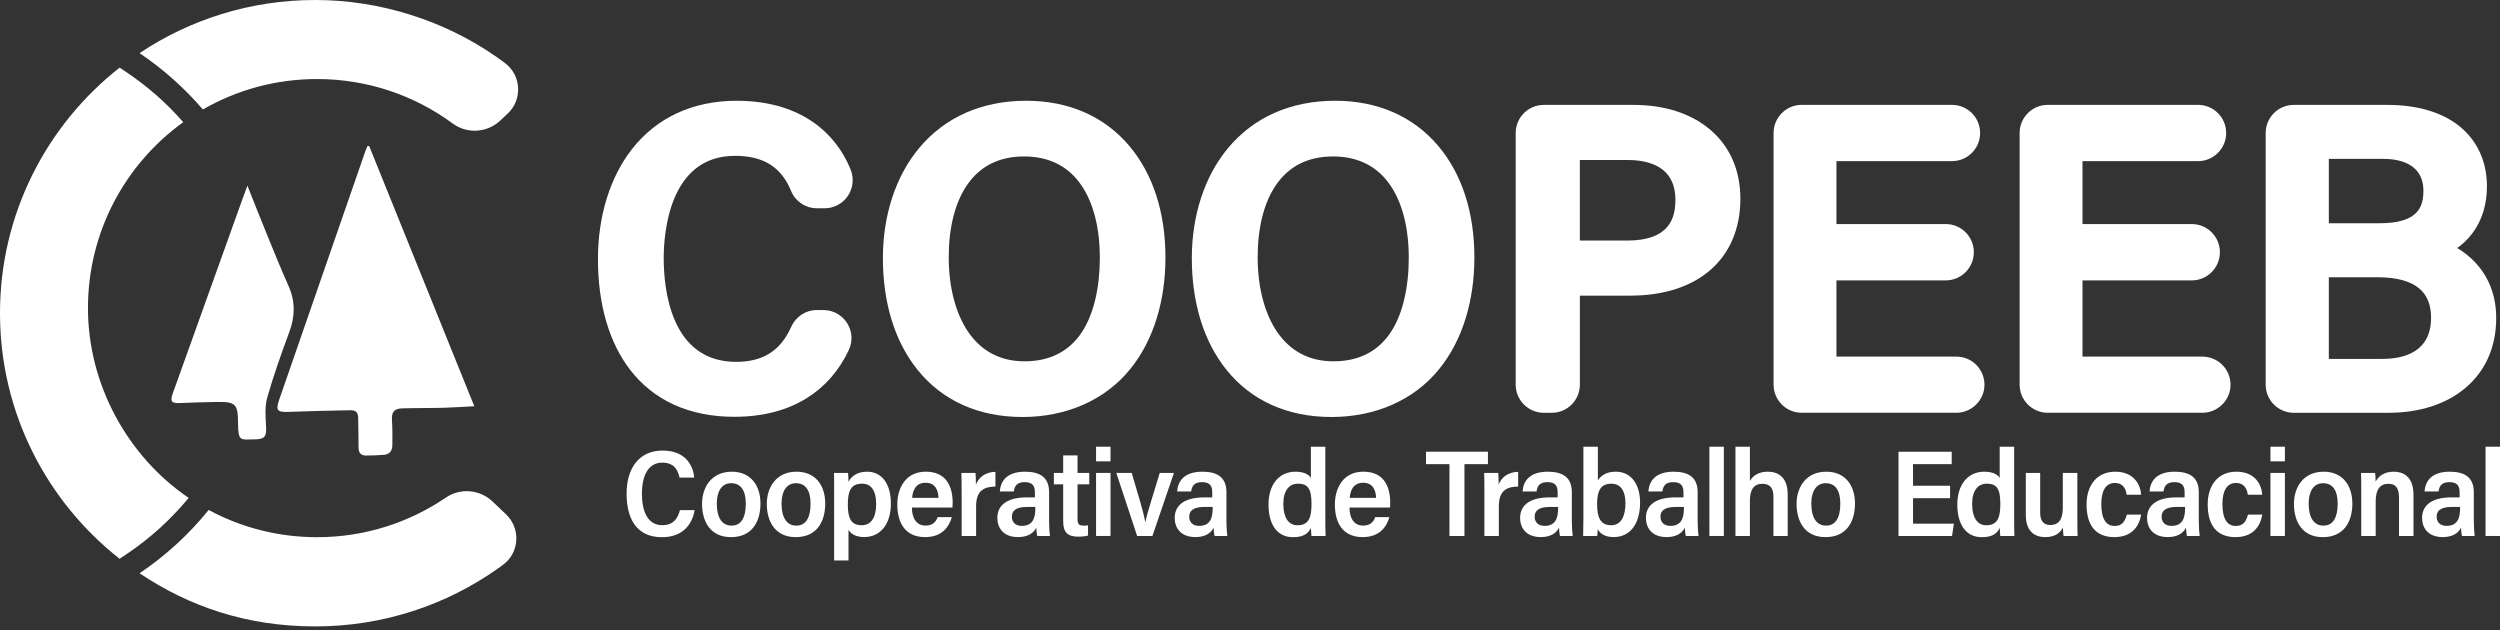
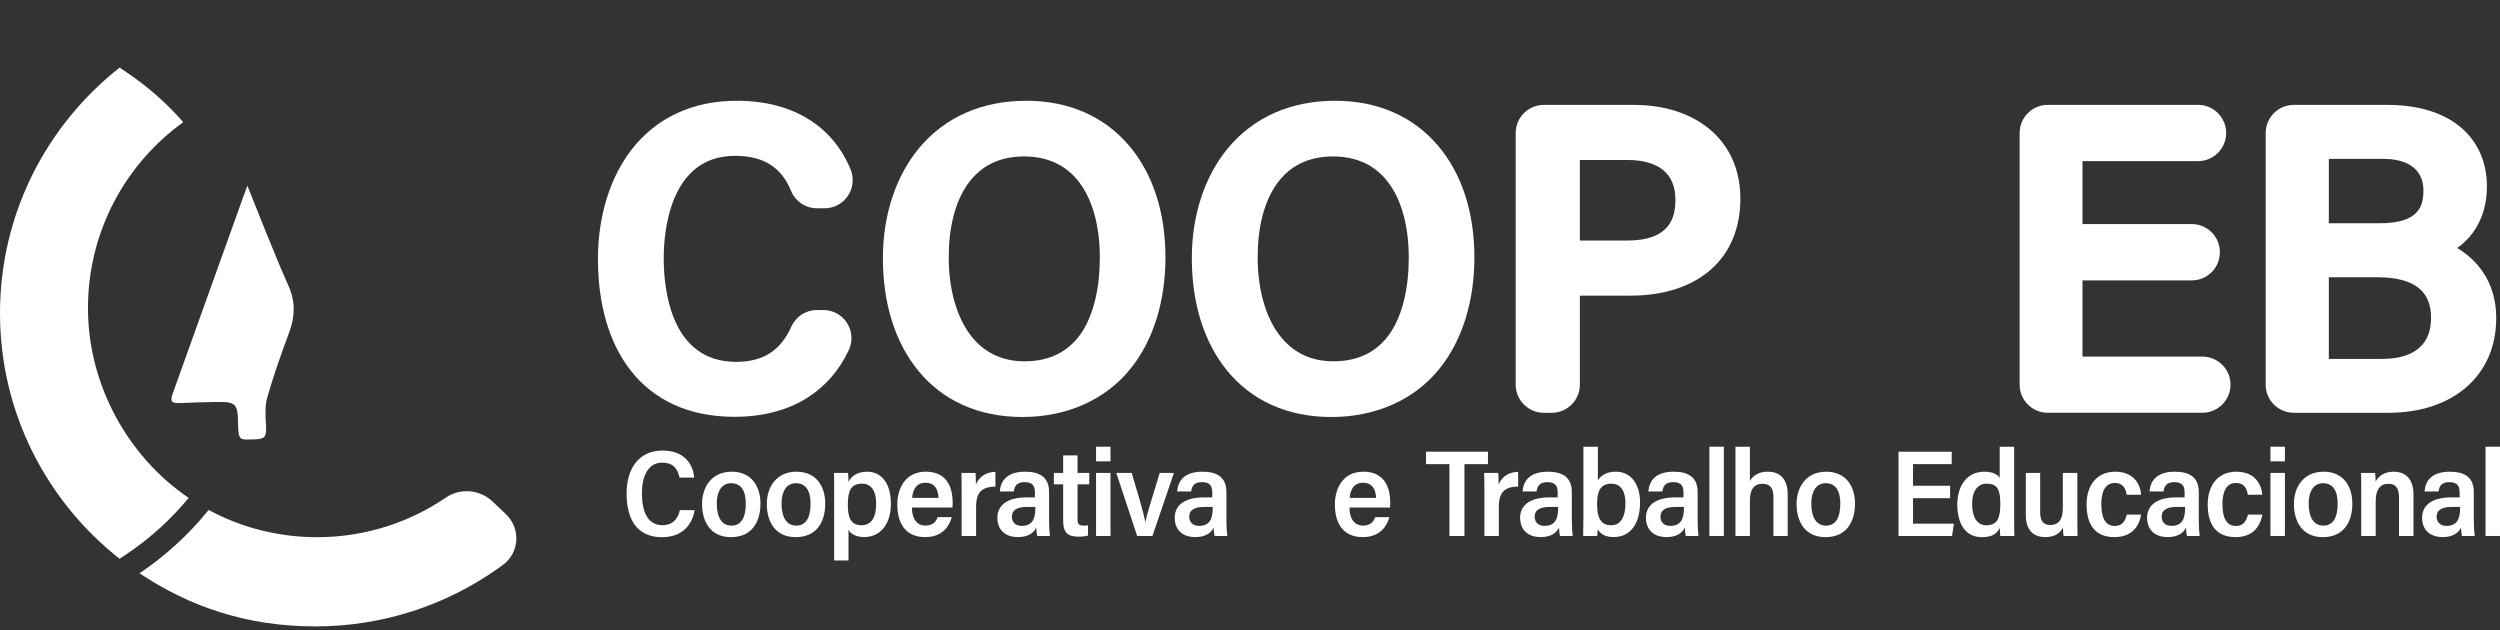
<svg xmlns="http://www.w3.org/2000/svg" width="500" height="126" viewBox="0 0 500 126" fill="none">
  <rect x="0" y="0" width="500" height="126" fill="#333333" stroke="none" />
  <path d="M146.976 31.166C152.683 31.166 156.254 33.396 158.213 38.184C159.075 40.295 161.114 41.655 163.402 41.655H164.923C166.79 41.655 168.528 40.73 169.573 39.184C170.621 37.635 170.828 35.67 170.129 33.932C168.482 29.84 165.716 26.438 162.131 24.101C158.116 21.483 153.133 20.155 147.314 20.155C138.577 20.155 131.34 23.505 126.38 29.843C122.002 35.438 119.59 43.239 119.59 51.813C119.59 60.899 121.841 68.591 126.1 74.058C128.414 77.03 131.303 79.327 134.691 80.891C138.239 82.529 142.34 83.359 146.884 83.359C152.517 83.359 157.397 82.096 161.383 79.605C165.023 77.331 167.844 74.101 169.765 70C170.584 68.253 170.455 66.237 169.419 64.611C168.382 62.981 166.609 62.008 164.676 62.008H163.345C161.157 62.008 159.161 63.316 158.256 65.344C156.117 70.138 152.612 72.371 147.219 72.371C134.152 72.371 132.741 57.855 132.741 51.612C132.741 46.816 133.769 31.168 146.979 31.168L146.976 31.166Z" fill="white" />
  <path d="M205.221 20.155C196.363 20.155 188.952 23.436 183.794 29.648C179.141 35.249 176.578 43.056 176.578 51.627C176.578 60.653 178.998 68.405 183.574 74.049C188.531 80.166 195.762 83.399 204.485 83.399C213.207 83.399 220.991 80.075 226.071 73.786C228.391 70.916 230.172 67.486 231.366 63.591C232.511 59.857 233.09 55.779 233.09 51.469C233.09 42.483 230.587 34.771 225.851 29.169C220.862 23.27 213.729 20.149 205.221 20.149V20.155ZM216.397 66.4C213.837 70.289 209.968 72.262 204.897 72.262C200.109 72.262 196.326 70.286 193.645 66.392C191.131 62.735 189.745 57.428 189.745 51.449C189.745 45.47 191.025 40.455 193.445 36.953C196.042 33.193 199.871 31.289 204.82 31.289C209.768 31.289 213.634 33.216 216.249 37.016C218.68 40.547 219.966 45.578 219.966 51.564C219.966 57.549 218.731 62.849 216.395 66.397L216.397 66.4Z" fill="white" />
  <path d="M267.007 20.155C258.15 20.155 250.739 23.436 245.581 29.648C240.928 35.249 238.365 43.056 238.365 51.627C238.365 60.653 240.785 68.405 245.361 74.049C250.318 80.166 257.549 83.399 266.271 83.399C274.994 83.399 282.778 80.075 287.858 73.786C290.178 70.916 291.959 67.486 293.153 63.591C294.298 59.857 294.877 55.779 294.877 51.469C294.877 42.483 292.374 34.771 287.637 29.169C282.649 23.27 275.515 20.149 267.007 20.149V20.155ZM278.184 66.4C275.624 70.289 271.755 72.262 266.684 72.262C261.896 72.262 258.113 70.286 255.432 66.392C252.918 62.735 251.532 57.428 251.532 51.449C251.532 45.47 252.812 40.455 255.232 36.953C257.829 33.193 261.658 31.289 266.607 31.289C271.555 31.289 275.421 33.216 278.036 37.016C280.467 40.547 281.753 45.578 281.753 51.564C281.753 57.549 280.518 62.849 278.182 66.397L278.184 66.4Z" fill="white" />
  <path d="M341.91 25.831C338.101 22.657 332.847 20.979 326.712 20.979H308.754C305.659 20.979 303.139 23.499 303.139 26.595V76.942C303.139 80.037 305.659 82.557 308.754 82.557H310.358C313.454 82.557 315.974 80.037 315.974 76.942V59.127H326.085C339.648 59.127 348.073 51.698 348.073 39.739C348.073 33.998 345.942 29.187 341.91 25.828V25.831ZM325.352 48.113H315.971V32.002H325.607C328.551 32.002 330.954 32.678 332.56 33.955C334.233 35.283 335.08 37.3 335.08 39.948C335.08 43.454 334.072 48.116 325.352 48.116V48.113Z" fill="white" />
-   <path d="M391.277 71.326H367.288V56.077H389.149C392.245 56.077 394.765 53.557 394.765 50.461V50.427C394.765 47.331 392.245 44.811 389.149 44.811H367.288V32.225H390.407C393.502 32.225 396.022 29.705 396.022 26.609V26.589C396.022 23.494 393.502 20.974 390.407 20.974H360.332C357.237 20.974 354.717 23.494 354.717 26.589V76.936C354.717 80.031 357.237 82.552 360.332 82.552H391.28C394.038 82.552 396.426 80.493 396.833 77.766C397.073 76.148 396.601 74.51 395.533 73.273C394.464 72.033 392.915 71.323 391.28 71.323L391.277 71.326Z" fill="white" />
  <path d="M440.487 71.326H416.498V56.077H438.359C441.455 56.077 443.975 53.557 443.975 50.461V50.427C443.975 47.331 441.455 44.811 438.359 44.811H416.498V32.225H439.616C442.712 32.225 445.232 29.705 445.232 26.609V26.589C445.232 23.494 442.712 20.974 439.616 20.974H409.542C406.446 20.974 403.926 23.494 403.926 26.589V76.936C403.926 80.031 406.446 82.552 409.542 82.552H440.49C443.247 82.552 445.636 80.493 446.042 77.766C446.283 76.148 445.81 74.51 444.742 73.273C443.674 72.033 442.125 71.323 440.49 71.323L440.487 71.326Z" fill="white" />
  <path d="M495.493 52.981C494.201 51.478 492.755 50.384 491.443 49.599C492.511 48.849 493.605 47.849 494.579 46.518C496.44 43.969 497.385 40.856 497.385 37.265C497.385 32.551 495.653 28.537 492.374 25.653C488.897 22.595 483.76 20.979 477.514 20.979H458.751C455.656 20.979 453.136 23.499 453.136 26.595V76.942C453.136 80.037 455.656 82.557 458.751 82.557H477.686C483.918 82.557 489.25 80.833 493.101 77.572C497.119 74.172 499.241 69.35 499.241 63.623C499.241 59.459 497.978 55.876 495.49 52.981H495.493ZM465.765 31.77H476.647C479.648 31.77 484.682 32.6 484.682 38.15C484.682 41.363 483.64 44.651 475.902 44.651H465.765V31.77ZM476.42 71.781H465.765V55.453H475.573C479.293 55.453 482.076 56.206 483.846 57.689C485.418 59.006 486.214 60.974 486.214 63.537C486.214 70.349 480.888 71.781 476.42 71.781Z" fill="white" />
-   <path d="M73.84 29.215C80.831 46.518 87.821 63.82 94.86 81.246C92.543 81.366 90.504 81.512 88.462 81.564C85.779 81.632 83.096 81.592 80.412 81.672C78.78 81.721 78.282 82.477 78.394 84.098C78.508 85.759 78.488 87.431 78.468 89.101C78.457 90.175 77.895 90.879 76.784 90.965C75.584 91.057 74.376 91.108 73.173 91.105C72.191 91.103 71.713 90.553 71.713 89.548C71.71 87.603 71.669 85.659 71.638 83.714C71.618 82.446 71.237 82.028 69.951 82.053C65.948 82.133 61.942 82.208 57.941 82.368C55.369 82.471 55.072 82.153 55.911 79.728C61.629 63.224 67.351 46.724 73.076 30.223C73.196 29.877 73.356 29.545 73.497 29.204C73.611 29.207 73.726 29.21 73.84 29.212V29.215Z" fill="white" />
  <path d="M49.484 37.136C50.805 40.441 51.982 43.462 53.21 46.461C54.676 50.046 56.117 53.643 57.7 57.176C59.089 60.275 59.029 63.27 57.858 66.423C56.254 70.736 54.708 75.083 53.451 79.505C52.938 81.309 53.104 83.353 53.213 85.275C53.331 87.314 52.964 87.858 50.891 87.872C48.156 87.892 47.629 88.419 47.612 84.696C47.592 80.747 47.145 80.335 43.256 80.392C40.845 80.427 38.436 80.507 36.025 80.607C34.295 80.679 33.969 80.315 34.562 78.657C39.181 65.753 43.812 52.852 48.442 39.951C48.743 39.115 49.058 38.282 49.482 37.136H49.484Z" fill="white" />
  <path d="M101.208 102.867C104.175 105.69 103.906 110.524 100.613 112.955C100.593 112.97 100.57 112.984 100.547 113.001C100.501 113.038 100.455 113.076 100.407 113.113C100.172 113.282 99.937 113.451 99.702 113.617C99.676 113.634 99.651 113.654 99.625 113.671C89.31 120.979 76.687 125.281 63.053 125.281C49.419 125.281 37.95 121.366 27.91 114.656C33.127 111.145 37.783 106.876 41.73 101.996C48.184 105.47 55.567 107.44 63.411 107.44C72.958 107.44 81.821 104.519 89.158 99.525C92.059 97.549 95.951 97.878 98.499 100.295L101.211 102.867H101.208Z" fill="white" />
-   <path d="M101.544 22.712L100.063 24.104C97.446 26.564 93.436 26.836 90.544 24.705C82.95 19.112 73.568 15.808 63.411 15.808C55.094 15.808 47.297 18.024 40.573 21.896C36.887 17.595 32.623 13.8 27.91 10.627C37.95 3.918 50.043 0 63.053 0C76.062 0 88.835 4.141 99.038 11.203C99.227 11.329 99.413 11.463 99.599 11.598C99.694 11.664 99.788 11.73 99.883 11.796C100.109 11.959 100.335 12.125 100.561 12.291C100.641 12.351 100.725 12.408 100.805 12.469C100.819 12.477 100.833 12.489 100.848 12.5C100.902 12.543 100.954 12.58 101.008 12.623C104.281 15.08 104.525 19.908 101.544 22.712Z" fill="white" />
  <path d="M37.735 99.576C34.169 103.897 30.012 107.669 25.326 110.816L23.923 111.758C9.35 100.289 0 82.549 0 62.64C0 42.732 9.35 24.991 23.926 13.522L25.326 14.464C29.545 17.302 33.336 20.639 36.65 24.433C25.106 32.752 17.592 46.309 17.592 61.627C17.592 76.944 25.578 91.337 37.735 99.579V99.576Z" fill="white" />
  <path d="M138.929 102.027C138.459 104.817 136.601 107.44 132.4 107.44C127.216 107.44 125.318 103.614 125.318 98.726C125.318 93.837 127.657 90.112 132.531 90.112C136.85 90.112 138.62 92.829 138.837 95.518H135.911C135.541 93.929 134.814 92.529 132.431 92.529C129.45 92.529 128.382 95.504 128.382 98.714C128.382 101.924 129.333 105.037 132.466 105.037C134.802 105.037 135.604 103.505 135.991 102.025H138.926L138.929 102.027Z" fill="white" />
  <path d="M152.093 100.704C152.093 104.376 150.389 107.426 146.188 107.426C141.987 107.426 140.41 104.198 140.41 100.77C140.41 97.572 142.199 94.341 146.352 94.341C150.249 94.341 152.093 97.214 152.093 100.704ZM143.356 100.71C143.356 103.471 144.37 105.126 146.312 105.126C148.253 105.126 149.158 103.494 149.158 100.722C149.158 98.141 148.202 96.641 146.229 96.641C144.364 96.641 143.356 98.256 143.356 100.71Z" fill="white" />
  <path d="M165.046 100.704C165.046 104.376 163.342 107.426 159.141 107.426C154.94 107.426 153.362 104.198 153.362 100.77C153.362 97.572 155.152 94.341 159.304 94.341C163.202 94.341 165.046 97.214 165.046 100.704ZM156.309 100.71C156.309 103.471 157.322 105.126 159.264 105.126C161.206 105.126 162.111 103.494 162.111 100.722C162.111 98.141 161.154 96.641 159.181 96.641C157.317 96.641 156.309 98.256 156.309 100.71Z" fill="white" />
  <path d="M169.699 105.962V112.099H166.827V98.259C166.827 96.549 166.844 95.392 166.796 94.588H169.616C169.659 94.994 169.682 95.722 169.699 96.372C170.203 95.349 171.323 94.341 173.431 94.341C176.091 94.341 178.176 96.4 178.176 100.733C178.176 105.066 175.879 107.411 172.869 107.411C171.18 107.411 170.186 106.801 169.699 105.965V105.962ZM175.229 100.788C175.229 97.967 174.118 96.733 172.431 96.733C170.235 96.733 169.565 98.073 169.565 100.922C169.565 103.471 170.123 105.049 172.32 105.049C174.195 105.049 175.229 103.56 175.229 100.788Z" fill="white" />
  <path d="M182.385 101.518C182.377 103.396 183.133 105.12 185.123 105.12C186.801 105.12 187.322 104.023 187.523 103.431H190.361C189.817 105.347 188.425 107.42 185.023 107.42C181.022 107.42 179.462 104.553 179.462 100.882C179.462 97.769 181.011 94.336 185.158 94.336C189.304 94.336 190.53 97.377 190.53 100.51C190.53 100.647 190.513 101.357 190.495 101.512H182.383L182.385 101.518ZM187.703 99.576C187.646 97.912 186.979 96.552 185.109 96.552C183.021 96.552 182.511 98.322 182.434 99.576H187.703Z" fill="white" />
  <path d="M192.328 98.857C192.328 96.807 192.32 95.369 192.279 94.585H195.1C195.16 95.146 195.178 95.948 195.178 96.913C195.659 95.684 196.859 94.39 199.084 94.376V97.32C196.406 97.328 195.221 98.471 195.221 101.306V107.196H192.331V98.86L192.328 98.857Z" fill="white" />
  <path d="M209.814 104.087C209.814 104.946 209.877 106.377 209.994 107.196H207.44C207.348 106.798 207.268 106.065 207.251 105.53C206.741 106.635 205.527 107.417 203.625 107.417C200.518 107.417 199.47 105.427 199.47 103.574C199.47 101.429 200.925 99.479 205.347 99.479H206.979V98.459C206.979 97.374 206.652 96.426 204.951 96.426C203.362 96.426 202.915 97.205 202.763 98.29H199.96C200.112 96.26 201.314 94.341 205.009 94.341C207.872 94.341 209.817 95.378 209.817 98.416V104.087H209.814ZM207.068 101.386H205.378C202.849 101.386 202.377 102.414 202.377 103.359C202.377 104.304 202.967 105.175 204.338 105.175C206.483 105.175 207.068 103.74 207.068 101.647V101.383V101.386Z" fill="white" />
  <path d="M210.776 94.585H212.635V91.08H215.507V94.585H217.855V96.861H215.507V103.812C215.507 104.742 215.733 105.129 216.778 105.129C217.093 105.129 217.282 105.115 217.606 105.066V107.102C217.013 107.3 216.157 107.334 215.707 107.334C213.474 107.334 212.635 106.449 212.635 104.187V96.861H210.776V94.585Z" fill="white" />
  <path d="M219.212 89.344H222.102V92.268H219.212V89.344ZM219.212 94.585H222.102V107.194H219.212V94.585Z" fill="white" />
  <path d="M226.343 94.585C227.729 99.253 228.703 102.463 229.064 104.413H229.089C229.396 102.632 230.839 98.365 231.942 94.585H234.788L230.484 107.194H227.428L223.262 94.585H226.346H226.343Z" fill="white" />
  <path d="M245.284 104.087C245.284 104.946 245.347 106.377 245.464 107.196H242.91C242.818 106.798 242.738 106.065 242.721 105.53C242.211 106.635 240.997 107.417 239.095 107.417C235.988 107.417 234.94 105.427 234.94 103.574C234.94 101.429 236.395 99.479 240.816 99.479H242.448V98.459C242.448 97.374 242.122 96.426 240.421 96.426C238.832 96.426 238.385 97.205 238.233 98.29H235.43C235.581 96.26 236.784 94.341 240.478 94.341C243.342 94.341 245.286 95.378 245.286 98.416V104.087H245.284ZM242.537 101.386H240.848C238.319 101.386 237.847 102.414 237.847 103.359C237.847 104.304 238.436 105.175 239.808 105.175C241.953 105.175 242.537 103.74 242.537 101.647V101.383V101.386Z" fill="white" />
-   <path d="M265.066 89.344V103.757C265.066 105.14 265.083 106.443 265.115 107.194H262.294C262.251 106.859 262.194 106.1 262.194 105.581C261.575 106.801 260.607 107.434 258.58 107.434C255.349 107.434 253.7 104.765 253.7 100.916C253.7 97.068 255.682 94.341 259.086 94.341C261.017 94.341 261.876 95.043 262.174 95.613V89.35H265.063L265.066 89.344ZM256.664 100.805C256.664 103.405 257.637 105.054 259.49 105.054C261.836 105.054 262.302 103.391 262.302 100.762C262.302 97.792 261.604 96.733 259.602 96.733C257.815 96.733 256.661 98.127 256.661 100.805H256.664Z" fill="white" />
  <path d="M269.9 101.518C269.891 103.396 270.647 105.12 272.637 105.12C274.316 105.12 274.837 104.023 275.037 103.431H277.875C277.331 105.347 275.939 107.42 272.537 107.42C268.537 107.42 266.976 104.553 266.976 100.882C266.976 97.769 268.525 94.336 272.672 94.336C276.818 94.336 278.044 97.377 278.044 100.51C278.044 100.647 278.027 101.357 278.01 101.512H269.897L269.9 101.518ZM275.218 99.576C275.16 97.912 274.493 96.552 272.623 96.552C270.536 96.552 270.026 98.322 269.948 99.576H275.218Z" fill="white" />
  <path d="M289.891 92.829H285.198V90.341H297.589V92.829H292.889V107.196H289.891V92.829Z" fill="white" />
  <path d="M296.879 98.857C296.879 96.807 296.87 95.369 296.83 94.585H299.651C299.711 95.146 299.725 95.948 299.725 96.913C300.206 95.684 301.406 94.39 303.631 94.376V97.32C300.954 97.328 299.768 98.471 299.768 101.306V107.196H296.879V98.86V98.857Z" fill="white" />
  <path d="M314.367 104.087C314.367 104.946 314.43 106.377 314.548 107.196H311.99C311.899 106.798 311.818 106.065 311.801 105.53C311.292 106.635 310.077 107.417 308.176 107.417C305.069 107.417 304.021 105.427 304.021 103.574C304.021 101.429 305.475 99.479 309.897 99.479H311.529V98.459C311.529 97.374 311.203 96.426 309.502 96.426C307.912 96.426 307.466 97.205 307.314 98.29H304.51C304.662 96.26 305.865 94.341 309.556 94.341C312.42 94.341 314.364 95.378 314.364 98.416V104.087H314.367ZM311.624 101.386H309.934C307.406 101.386 306.933 102.414 306.933 103.359C306.933 104.304 307.523 105.175 308.895 105.175C311.04 105.175 311.624 103.74 311.624 101.647V101.383V101.386Z" fill="white" />
  <path d="M316.687 89.344H319.576V96.082C320.115 95.212 321.16 94.338 323.159 94.338C326.349 94.338 328.015 97.042 328.015 100.487C328.015 104.465 326.277 107.414 322.718 107.414C320.859 107.414 319.977 106.624 319.539 105.842C319.53 106.286 319.496 106.741 319.447 107.194H316.632C316.658 106.398 316.681 104.808 316.681 103.442V89.344H316.687ZM325.089 100.604C325.089 98.333 324.224 96.741 322.282 96.741C320.129 96.741 319.419 98.164 319.419 100.779C319.419 103.54 320.095 105.049 322.254 105.049C324.195 105.049 325.092 103.288 325.092 100.604H325.089Z" fill="white" />
  <path d="M339.53 104.087C339.53 104.946 339.593 106.377 339.708 107.196H337.153C337.062 106.798 336.982 106.065 336.964 105.53C336.455 106.635 335.241 107.417 333.339 107.417C330.232 107.417 329.184 105.427 329.184 103.574C329.184 101.429 330.639 99.479 335.06 99.479H336.692V98.459C336.692 97.374 336.366 96.426 334.665 96.426C333.076 96.426 332.629 97.205 332.477 98.29H329.674C329.825 96.26 331.028 94.341 334.722 94.341C337.586 94.341 339.53 95.378 339.53 98.416V104.087ZM336.784 101.386H335.094C332.566 101.386 332.093 102.414 332.093 103.359C332.093 104.304 332.683 105.175 334.055 105.175C336.2 105.175 336.784 103.74 336.784 101.647V101.383V101.386Z" fill="white" />
  <path d="M341.879 107.194V89.344H344.768V107.194H341.879Z" fill="white" />
  <path d="M349.983 89.344V96.203C350.578 95.109 351.741 94.338 353.568 94.338C355.684 94.338 357.54 95.487 357.54 98.895V107.194H354.685V99.347C354.685 97.795 354.141 96.758 352.497 96.758C350.756 96.758 349.983 97.927 349.983 100.115V107.194H347.093V89.344H349.983Z" fill="white" />
  <path d="M370.997 100.704C370.997 104.376 369.293 107.426 365.092 107.426C360.891 107.426 359.313 104.198 359.313 100.77C359.313 97.572 361.103 94.341 365.255 94.341C369.152 94.341 370.997 97.214 370.997 100.704ZM362.259 100.71C362.259 103.471 363.273 105.126 365.215 105.126C367.156 105.126 368.061 103.494 368.061 100.722C368.061 98.141 367.105 96.641 365.132 96.641C363.267 96.641 362.259 98.256 362.259 100.71Z" fill="white" />
  <path d="M390.02 99.639H382.606V104.731H390.779L390.41 107.194H379.699V90.341H390.341V92.821H382.603V97.153H390.017V99.642L390.02 99.639Z" fill="white" />
  <path d="M402.829 89.344V103.757C402.829 105.14 402.847 106.443 402.878 107.194H400.057C400.014 106.859 399.957 106.1 399.957 105.581C399.339 106.801 398.371 107.434 396.343 107.434C393.113 107.434 391.463 104.765 391.463 100.916C391.463 97.068 393.445 94.341 396.853 94.341C398.783 94.341 399.642 95.043 399.94 95.613V89.35H402.829V89.344ZM394.427 100.805C394.427 103.405 395.401 105.054 397.254 105.054C399.602 105.054 400.066 103.391 400.066 100.762C400.066 97.792 399.367 96.733 397.365 96.733C395.578 96.733 394.424 98.127 394.424 100.805H394.427Z" fill="white" />
  <path d="M415.467 103.525C415.467 105.261 415.493 106.564 415.515 107.196H412.709C412.635 106.827 412.612 106.211 412.595 105.515C411.884 106.847 410.707 107.417 409.046 107.417C406.71 107.417 405.163 106.048 405.163 103.024V94.588H408.036V102.523C408.036 103.952 408.525 105.006 410.069 105.006C411.612 105.006 412.563 104.029 412.563 101.627V94.585H415.467V103.525Z" fill="white" />
  <path d="M428.23 102.921C427.812 105.43 426.231 107.423 422.872 107.423C419.118 107.423 417.314 105.046 417.314 100.893C417.314 97.022 419.402 94.341 423.047 94.341C426.913 94.341 428.113 97.085 428.222 98.946H425.335C425.172 97.712 424.559 96.589 422.99 96.589C421.06 96.589 420.261 98.322 420.261 100.796C420.261 103.84 421.24 105.192 422.938 105.192C424.473 105.192 425.026 104.21 425.361 102.921H428.23Z" fill="white" />
  <path d="M439.759 104.087C439.759 104.946 439.822 106.377 439.94 107.196H437.383C437.291 106.798 437.211 106.065 437.194 105.53C436.684 106.635 435.47 107.417 433.568 107.417C430.461 107.417 429.413 105.427 429.413 103.574C429.413 101.429 430.868 99.479 435.289 99.479H436.922V98.459C436.922 97.374 436.595 96.426 434.894 96.426C433.305 96.426 432.858 97.205 432.706 98.29H429.903C430.054 96.26 431.257 94.341 434.948 94.341C437.812 94.341 439.757 95.378 439.757 98.416V104.087H439.759ZM437.016 101.386H435.326C432.798 101.386 432.325 102.414 432.325 103.359C432.325 104.304 432.915 105.175 434.287 105.175C436.432 105.175 437.016 103.74 437.016 101.647V101.383V101.386Z" fill="white" />
  <path d="M452.457 102.921C452.039 105.43 450.458 107.423 447.099 107.423C443.345 107.423 441.541 105.046 441.541 100.893C441.541 97.022 443.628 94.341 447.274 94.341C451.14 94.341 452.34 97.085 452.448 98.946H449.562C449.399 97.712 448.786 96.589 447.217 96.589C445.286 96.589 444.487 98.322 444.487 100.796C444.487 103.84 445.467 105.192 447.165 105.192C448.7 105.192 449.253 104.21 449.588 102.921H452.457Z" fill="white" />
  <path d="M454.092 89.344H456.982V92.268H454.092V89.344ZM454.092 94.585H456.982V107.194H454.092V94.585Z" fill="white" />
  <path d="M470.47 100.704C470.47 104.376 468.766 107.426 464.565 107.426C460.364 107.426 458.786 104.198 458.786 100.77C458.786 97.572 460.576 94.341 464.728 94.341C468.625 94.341 470.47 97.214 470.47 100.704ZM461.733 100.71C461.733 103.471 462.746 105.126 464.688 105.126C466.629 105.126 467.534 103.494 467.534 100.722C467.534 98.141 466.578 96.641 464.605 96.641C462.741 96.641 461.733 98.256 461.733 100.71Z" fill="white" />
  <path d="M472.251 98.522C472.251 95.913 472.225 95.135 472.202 94.585H475.023C475.066 94.814 475.132 95.762 475.123 96.332C475.639 95.301 476.813 94.341 478.706 94.341C481.249 94.341 482.7 95.905 482.7 98.975V107.196H479.802V99.505C479.802 97.944 479.361 96.761 477.686 96.761C476.011 96.761 475.14 97.907 475.14 100.261V107.199H472.251V98.528V98.522Z" fill="white" />
  <path d="M494.762 104.087C494.762 104.946 494.825 106.377 494.943 107.196H492.385C492.294 106.798 492.214 106.065 492.196 105.53C491.687 106.635 490.473 107.417 488.571 107.417C485.464 107.417 484.416 105.427 484.416 103.574C484.416 101.429 485.871 99.479 490.292 99.479H491.924V98.459C491.924 97.374 491.598 96.426 489.897 96.426C488.308 96.426 487.861 97.205 487.709 98.29H484.906C485.057 96.26 486.26 94.341 489.951 94.341C492.815 94.341 494.759 95.378 494.759 98.416V104.087H494.762ZM492.019 101.386H490.329C487.801 101.386 487.328 102.414 487.328 103.359C487.328 104.304 487.918 105.175 489.29 105.175C491.435 105.175 492.019 103.74 492.019 101.647V101.383V101.386Z" fill="white" />
  <path d="M497.111 107.194V89.344H500V107.194H497.111Z" fill="white" />
</svg>